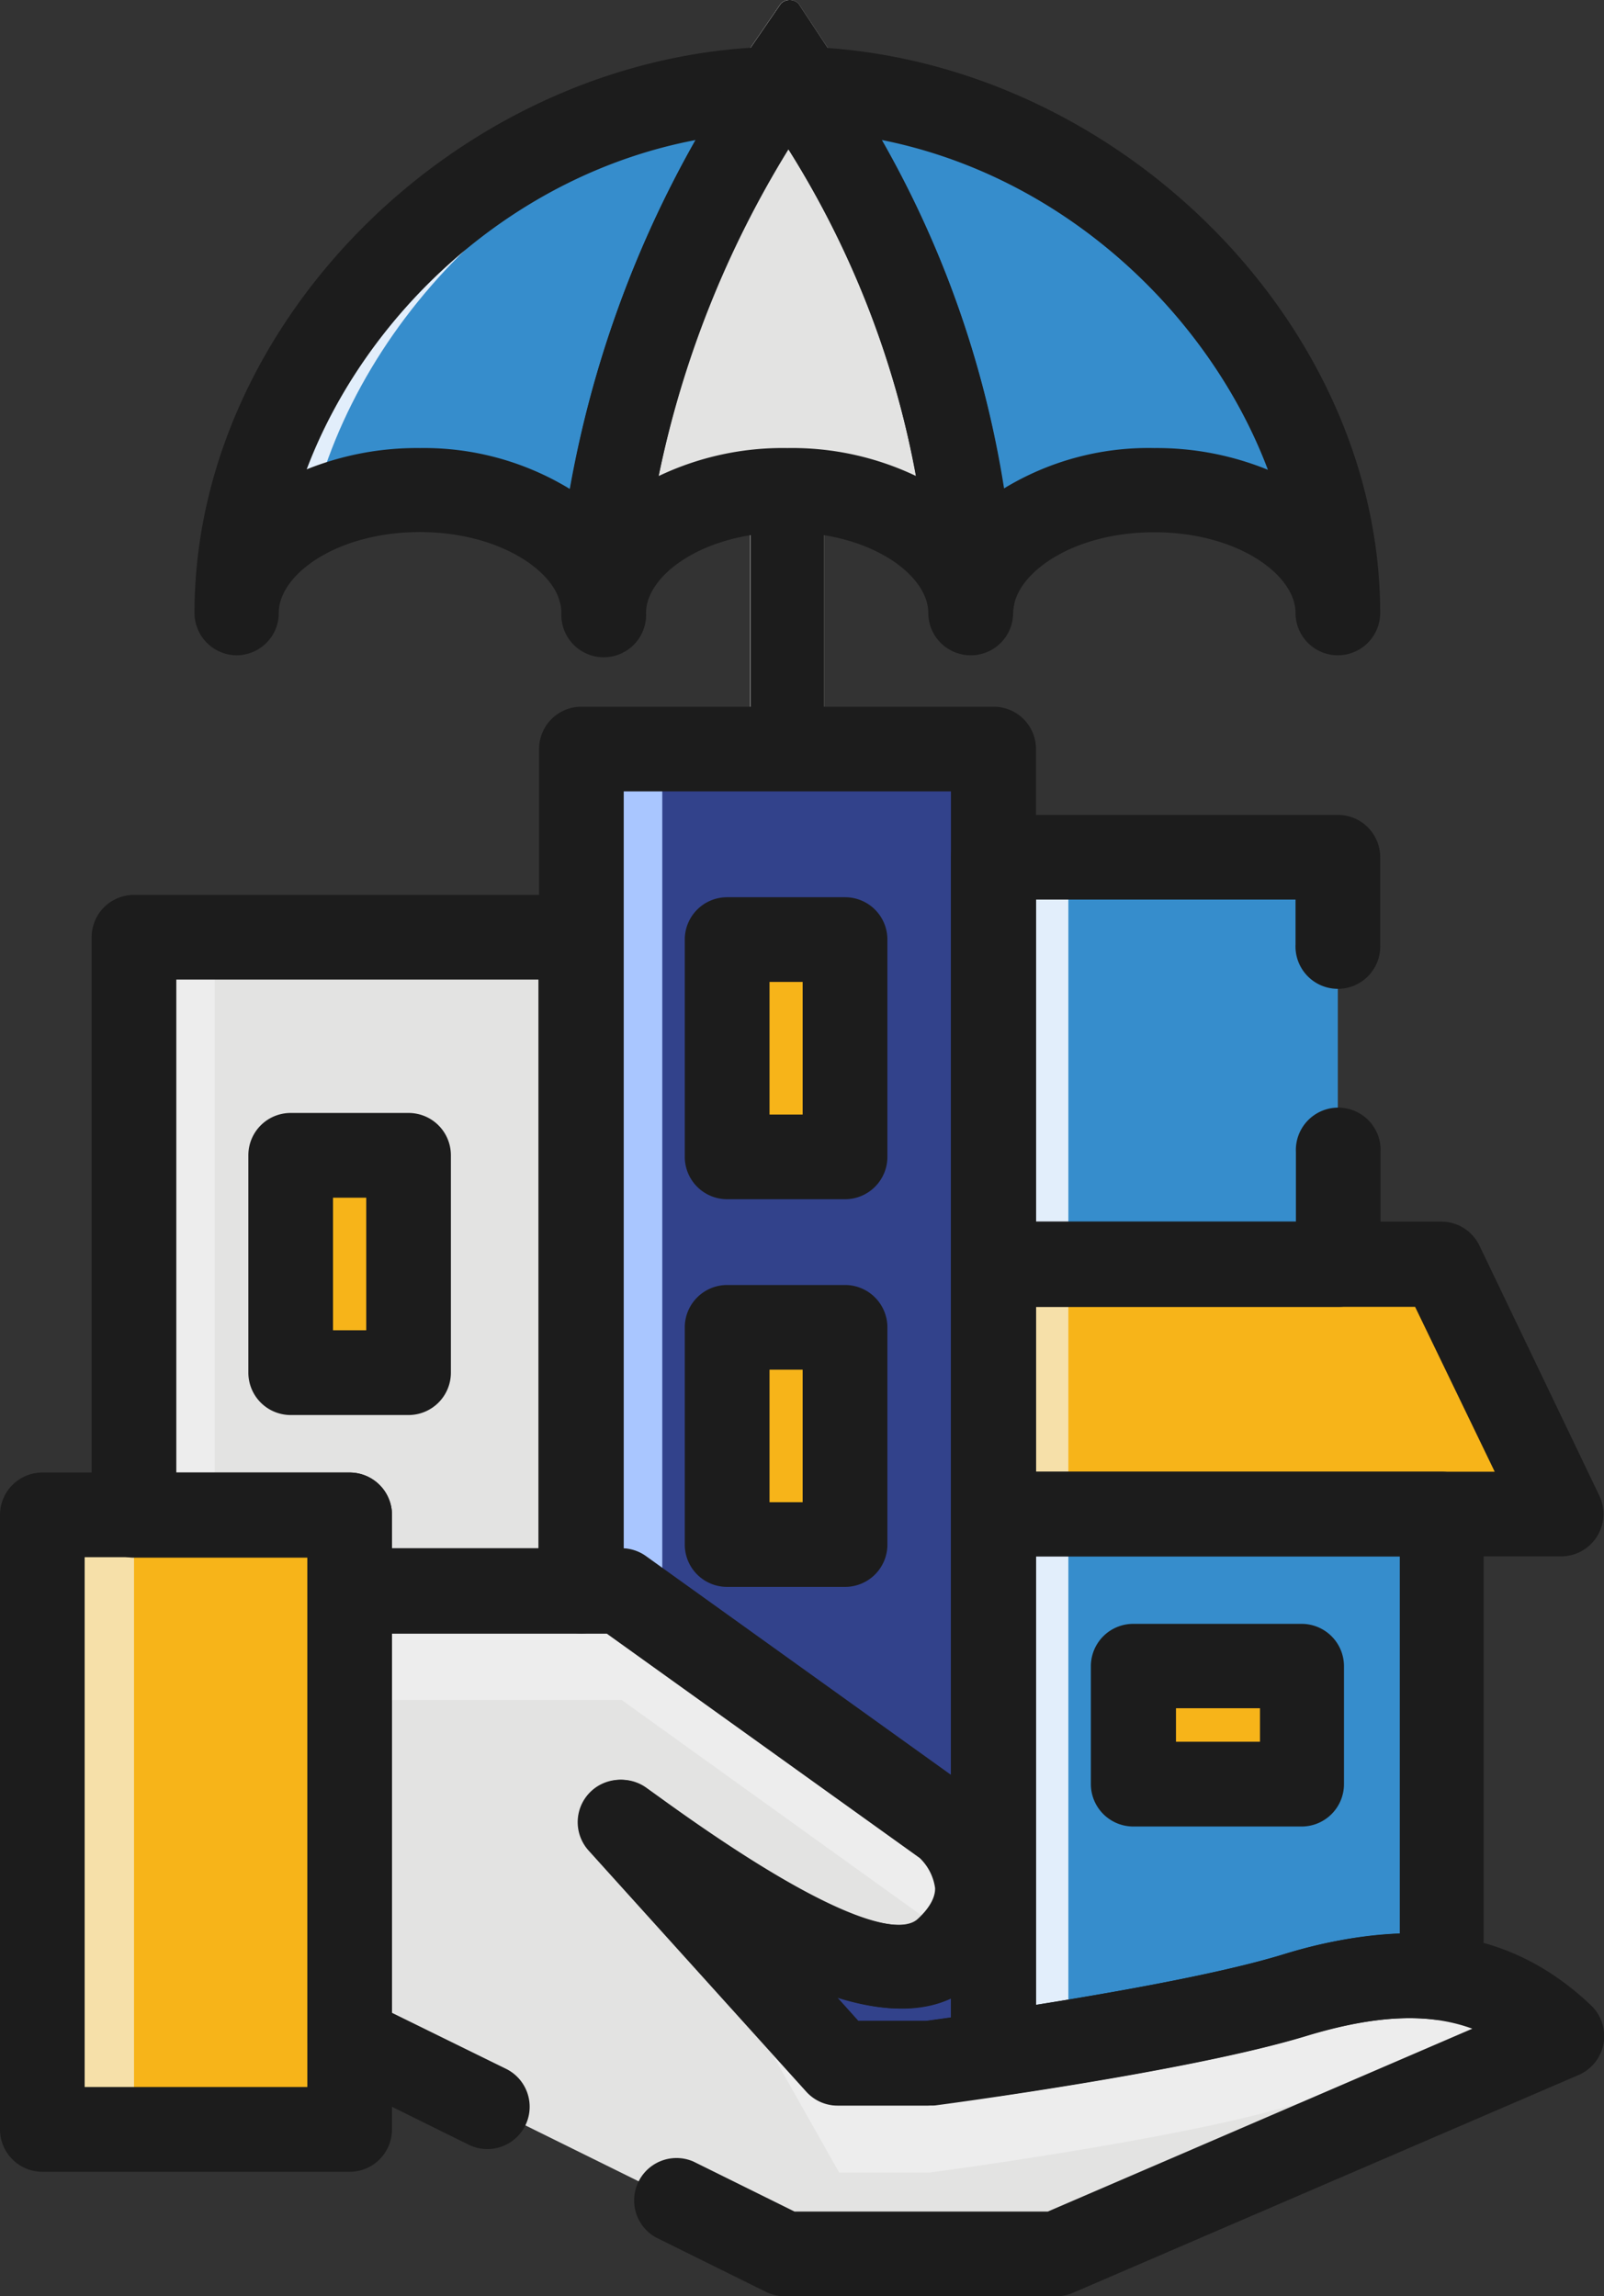
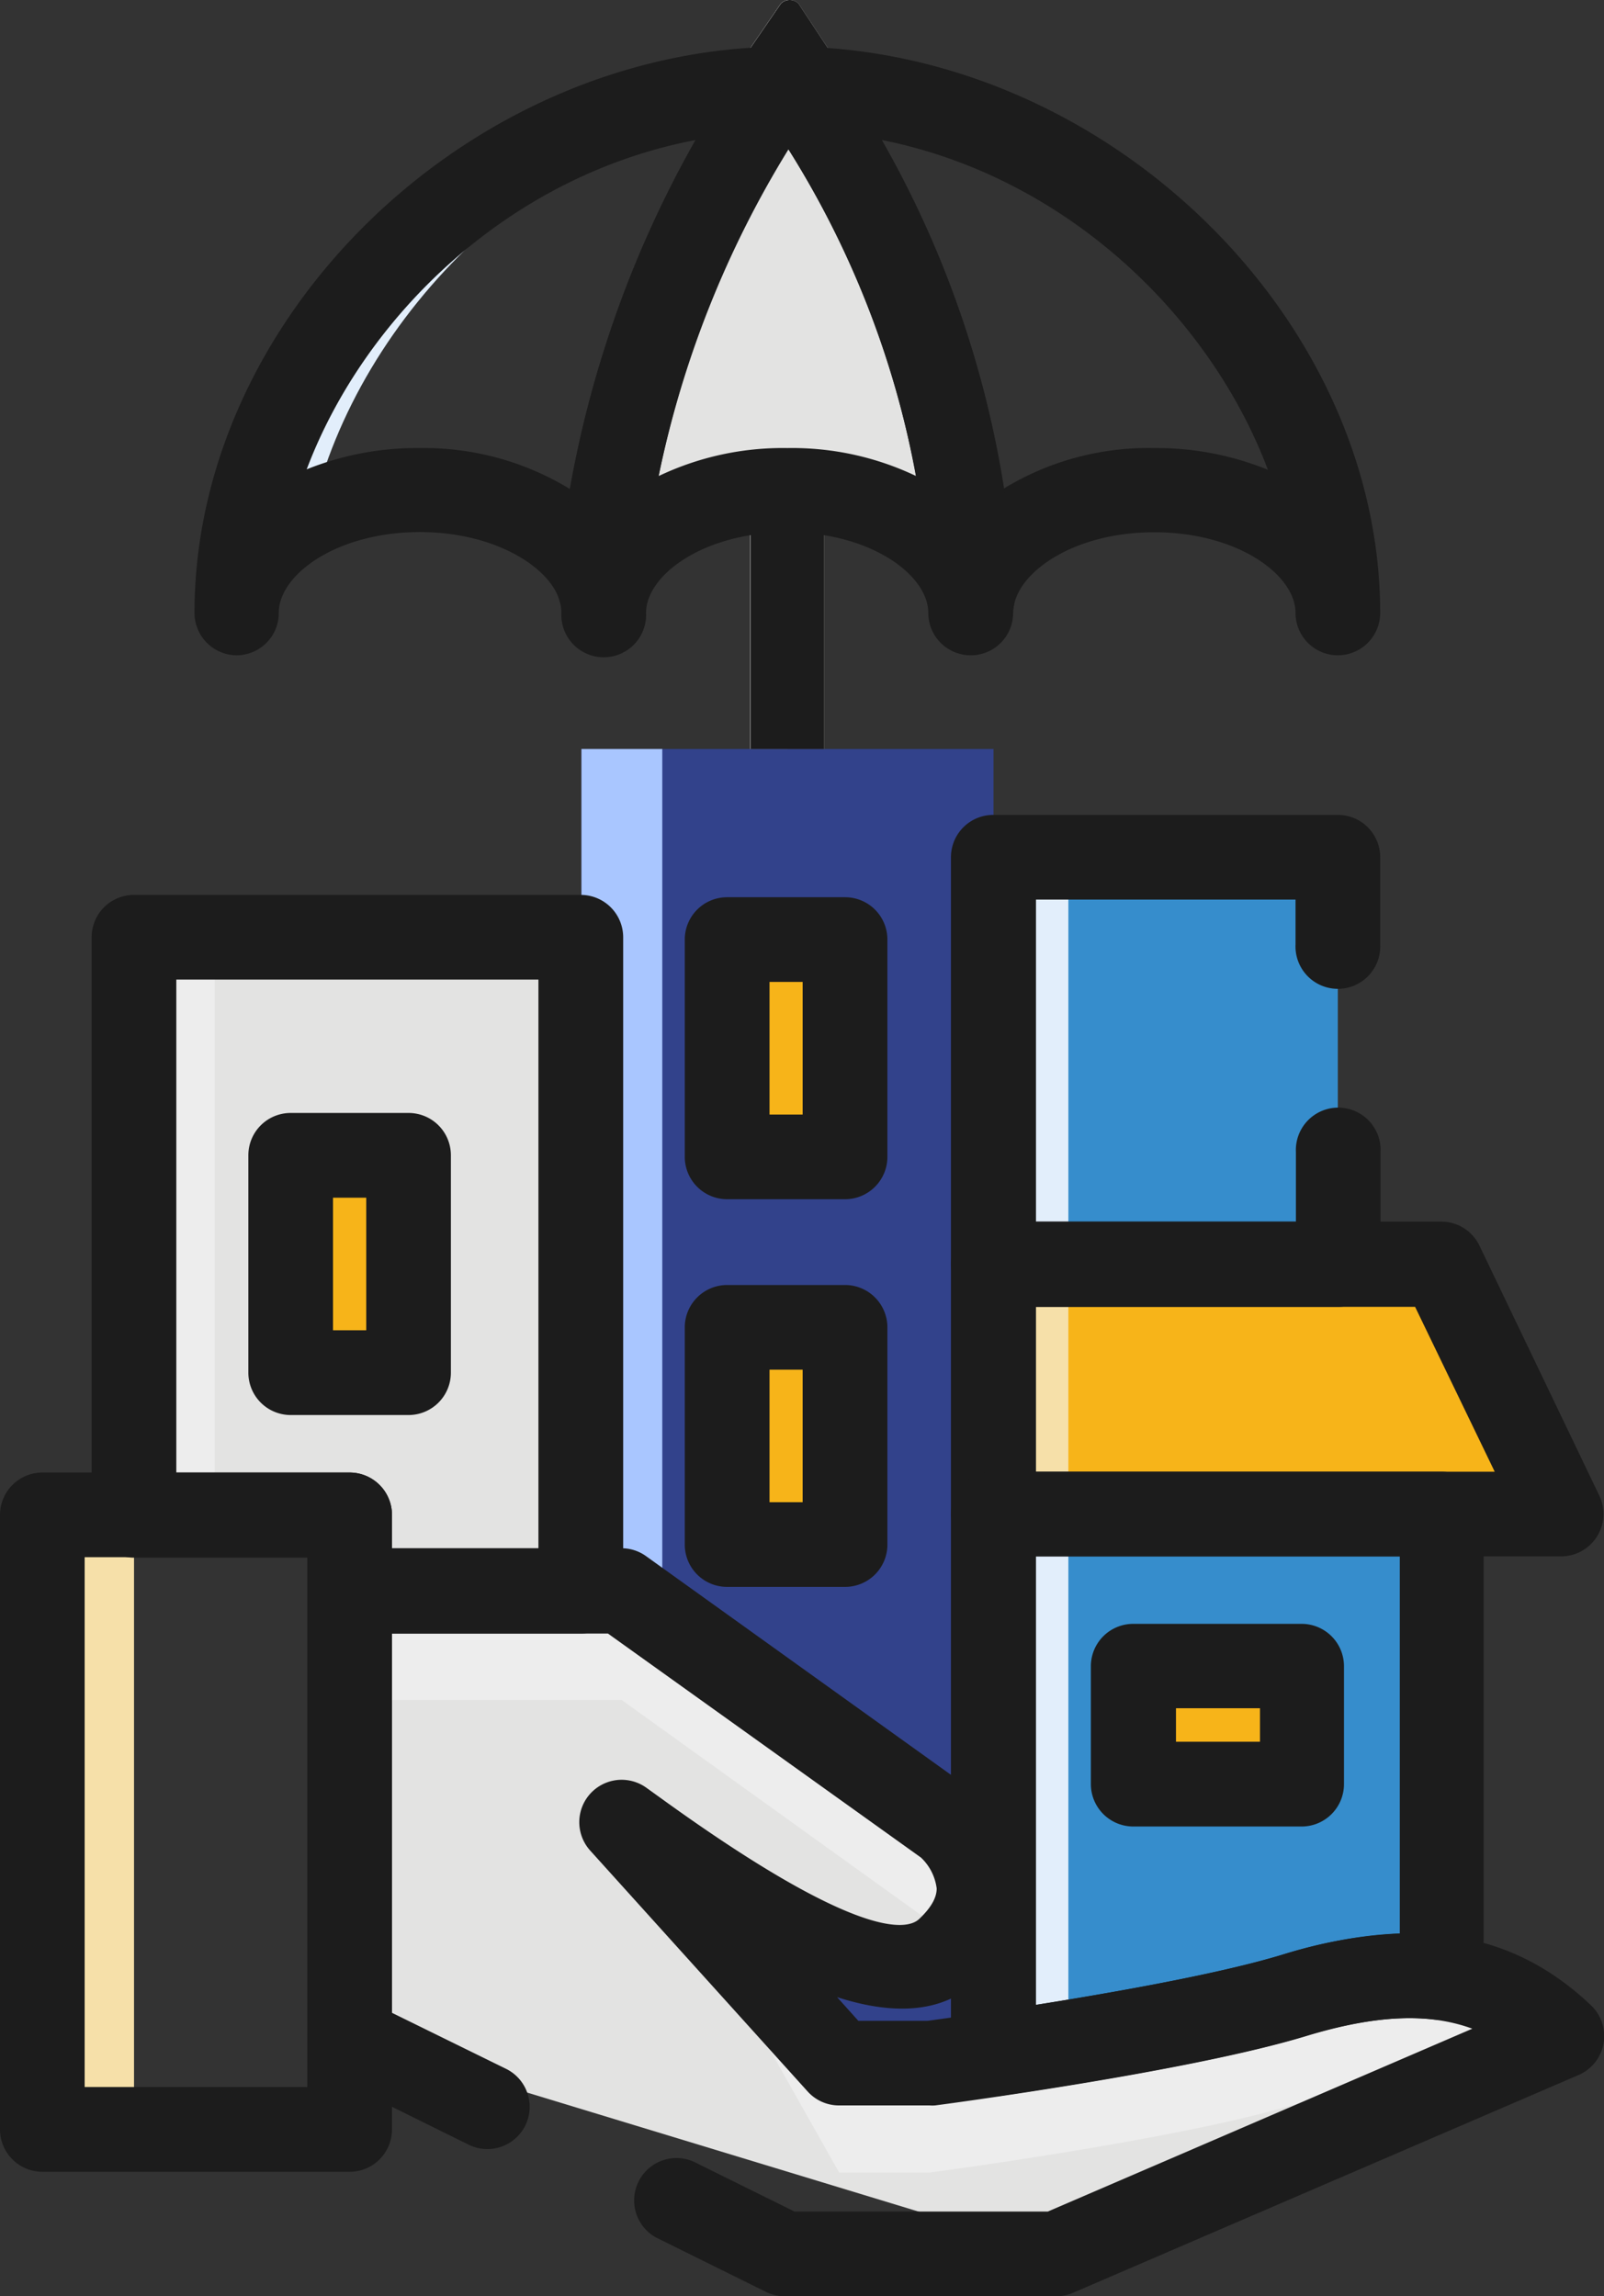
<svg xmlns="http://www.w3.org/2000/svg" id="Layer_1" data-name="Layer 1" viewBox="0 0 171.86 245.98">
  <rect x="0" y="0" width="171.86" height="245.98" fill="#333333" stroke="none" />
  <defs>
    <style>.cls-1{fill:#f7b419;}.cls-2{fill:#f6e0a9;}.cls-3{fill:#368dcc;}.cls-4{fill:#e2eefb;}.cls-5{fill:#e3e3e2;}.cls-6{fill:#ededed;}.cls-7{fill:#32428b;}.cls-8{fill:#a9c6ff;}.cls-9{fill:#1c1c1c;}</style>
  </defs>
  <title>renters-insurance</title>
-   <rect class="cls-1" x="4.54" y="162.29" width="32.93" height="65.83" />
  <rect class="cls-2" x="4.54" y="162.29" width="9.82" height="65.83" />
-   <path class="cls-3" d="M83.26,9.5c-32.06.63-57.88,28.74-57.88,56.16,0-7.27,8.8-13.17,19.66-13.17C54.54,52.49,62.47,57,64.3,63h0A111.8,111.8,0,0,1,83.26,9.5Z" />
  <path class="cls-4" d="M82.86,10.12c.13-.21.26-.42.4-.62-32.06.63-57.88,28.74-57.88,56.16,0-4.35,3.16-8.19,8-10.59C38.44,33.49,58.2,13.8,82.86,10.12Z" />
-   <path class="cls-3" d="M85.59,9.5a103.1,103.1,0,0,1,18.57,54.66h0c1.12-6.56,9.43-11.67,19.52-11.67,10.86,0,19.67,5.9,19.67,13.17C143.35,38.27,117.6,10.2,85.59,9.5Z" />
  <path class="cls-5" d="M85.59,9.5c-.4,0-.81,0-1.22,0s-.74,0-1.11,0A111.8,111.8,0,0,0,64.3,63h0a9.06,9.06,0,0,1,.41,2.65c0-7.27,8.8-13.17,19.66-13.17S104,58.39,104,65.66a9.3,9.3,0,0,1,.14-1.5h0A103.1,103.1,0,0,0,85.59,9.5Z" />
  <path class="cls-5" d="M84.37,9.46a59.79,59.79,0,0,1,7.5.49L85.56.39a1.34,1.34,0,0,0-1.89,0L77.13,9.91A61.58,61.58,0,0,1,84.37,9.46Z" />
  <path class="cls-5" d="M88.33,80.24V52.76a29.25,29.25,0,0,0-7.93,0V80.24Z" />
  <path class="cls-6" d="M84.36,52.49a28.41,28.41,0,0,0-4,.27V80.24h4Z" />
  <path class="cls-6" d="M84.5,0a1.37,1.37,0,0,0-.83.37L77.13,9.91a61.58,61.58,0,0,1,7.24-.45h.13Z" />
  <polygon class="cls-1" points="154.48 135.41 106.43 135.41 106.43 162.19 167.32 162.19 154.48 135.41" />
  <polygon class="cls-5" points="14.35 100.41 14.35 162.29 37.46 162.29 37.46 170.41 62.3 170.41 62.3 100.41 14.35 100.41" />
  <path class="cls-3" d="M138.65,213.76c6-1.83,11.23-2.48,15.83-1.88V162.19h-48v57.88C115.16,218.77,130.2,216.33,138.65,213.76Z" />
  <path class="cls-7" d="M66.43,170.41l35,25.1s7.5,6.4,0,13.4-28.48-9.12-35-13.71L89.75,221h9.7s2.8-.37,7-1V80.24H62.3v90.17Z" />
  <rect class="cls-3" x="106.43" y="91.83" width="36.91" height="43.57" />
  <rect class="cls-1" x="77.91" y="100.65" width="12.64" height="23.28" />
  <rect class="cls-1" x="31.14" y="123.77" width="12.64" height="23.28" />
  <rect class="cls-1" x="121.42" y="178.49" width="18.06" height="12.64" />
  <rect class="cls-1" x="77.91" y="142.2" width="12.64" height="23.28" />
  <rect class="cls-6" x="14.35" y="100.41" width="8.66" height="61.79" />
  <polygon class="cls-8" points="70.96 173.66 70.96 80.24 62.3 80.24 62.3 170.41 66.6 170.41 70.96 173.66" />
-   <path class="cls-8" d="M71,200.21v-1.77c-1.84-1.3-3.41-2.45-4.53-3.24Z" />
-   <path class="cls-5" d="M37.46,170.41H66.6l35,25.1s7.5,6.4,0,13.4S73.07,199.79,66.6,195.2L89.91,221h9.7s26.64-3.5,39-7.27,21.3-2.64,28.67,4.37l-54.1,23.31H84.08L37.46,218.39Z" />
+   <path class="cls-5" d="M37.46,170.41H66.6l35,25.1s7.5,6.4,0,13.4S73.07,199.79,66.6,195.2L89.91,221h9.7s26.64-3.5,39-7.27,21.3-2.64,28.67,4.37l-54.1,23.31L37.46,218.39Z" />
  <path class="cls-6" d="M89.91,221S78.29,208.76,72.27,201.5l17.64,31.24h9.7s26.64-3.51,39-7.27c6.1-1.86,11.35-2.52,16-1.88l12.67-5.46c-8.95-7.77-16.07-7.39-28.67-4.37C100.78,222.82,89.91,221,89.91,221Z" />
  <path class="cls-6" d="M101.55,207.22a9.45,9.45,0,0,1,.82.83c6-6.66-.82-12.54-.82-12.54L66.6,170.41H37.46v11.7H66.6Z" />
  <polygon class="cls-4" points="114.47 218.82 106.43 220.07 106.43 162.19 114.47 162.19 114.47 218.82" />
  <rect class="cls-4" x="106.43" y="91.83" width="8.04" height="43.57" />
  <rect class="cls-2" x="106.43" y="135.41" width="8.04" height="26.79" />
  <path class="cls-9" d="M167.32,166.73H106.43a4.54,4.54,0,0,1-4.54-4.54V135.41a4.54,4.54,0,0,1,4.54-4.54h48a4.54,4.54,0,0,1,4.09,2.58l12.84,26.78a4.54,4.54,0,0,1-4.09,6.5ZM111,157.66h49.15L151.62,140H111Z" />
  <path class="cls-9" d="M37.46,232.66H4.54A4.54,4.54,0,0,1,0,228.12V162.29a4.54,4.54,0,0,1,4.54-4.54H37.46A4.54,4.54,0,0,1,42,162.29v65.83A4.54,4.54,0,0,1,37.46,232.66ZM9.07,223.58H32.93V166.82H9.07Z" />
  <path class="cls-9" d="M62.23,175H37.46a4.53,4.53,0,0,1-4.53-4.54v-3.59H14.35a4.53,4.53,0,0,1-4.53-4.53V100.41a4.53,4.53,0,0,1,4.53-4.54H62.23a4.54,4.54,0,0,1,4.54,4.54v70A4.54,4.54,0,0,1,62.23,175ZM42,165.87H57.69V104.94H18.89v52.81H37.46A4.54,4.54,0,0,1,42,162.29Z" />
  <path class="cls-9" d="M113.22,246H84.08a4.57,4.57,0,0,1-2-.47l-11.79-5.83a4.54,4.54,0,0,1,4-8.14l10.84,5.36h27.14l45.48-19.59c-4.74-1.74-10.42-1.45-17.8.79-12.6,3.83-38.65,7.29-39.76,7.43a3.81,3.81,0,0,1-.59,0h-9.7a4.51,4.51,0,0,1-3.37-1.5L63.23,198.24a4.54,4.54,0,0,1,6-6.74l1.71,1.23c21,15.16,26.26,14.05,27.53,12.86s1.9-2.29,1.89-3.29A5.5,5.5,0,0,0,98.68,199L65.14,175H42v40.63l12.22,6a4.53,4.53,0,1,1-4,8.13l-14.75-7.29a4.52,4.52,0,0,1-2.52-4.07v-48a4.54,4.54,0,0,1,4.53-4.54H66.6a4.5,4.5,0,0,1,2.64.86l35,25.1.3.23c.49.42,4.79,4.25,4.92,10,.06,2.55-.72,6.38-4.77,10.16-3.88,3.63-9.27,3.58-15,1.74l2.28,2.54h7.39c2.91-.39,26.8-3.67,38-7.08,14.18-4.31,24.7-2.58,33.12,5.43a4.54,4.54,0,0,1-1.34,7.45L115,245.61A4.63,4.63,0,0,1,113.22,246Z" />
  <path class="cls-9" d="M106.43,224.6a4.54,4.54,0,0,1-4.54-4.53V162.19a4.53,4.53,0,0,1,4.54-4.53h48a4.53,4.53,0,0,1,4.53,4.53v49.69a4.53,4.53,0,0,1-5.12,4.49c-3.88-.49-8.44.07-13.93,1.73-8.31,2.53-22.46,4.91-32.86,6.45A3.85,3.85,0,0,1,106.43,224.6ZM111,166.73v48.05c8.42-1.34,19.68-3.33,26.37-5.36h0a48.88,48.88,0,0,1,12.61-2.28V166.73Z" />
-   <path class="cls-9" d="M99.45,225.57h-9.7a4.51,4.51,0,0,1-3.37-1.5L63.06,198.24a4.54,4.54,0,0,1,6-6.74l1.73,1.24c21,15.15,26.25,14,27.51,12.86s1.92-2.32,1.89-3.33a5.53,5.53,0,0,0-1.64-3.22L65,175H62.3a4.54,4.54,0,0,1-4.54-4.54V80.24a4.53,4.53,0,0,1,4.54-4.53h44.13A4.53,4.53,0,0,1,111,80.24V220a4.53,4.53,0,0,1-3.87,4.49c-4.22.63-7,1-7,1A4,4,0,0,1,99.45,225.57Zm-7.69-9.07h7.39l2.74-.38V214c-3.53,1.73-7.86,1.39-12.42-.06ZM66.83,165.89a4.49,4.49,0,0,1,2.25.84l32.81,23.56V84.78H66.83Z" />
  <path class="cls-9" d="M25.38,70.2a4.54,4.54,0,0,1-4.54-4.54C20.84,34,50,5.61,83.17,5A4.54,4.54,0,0,1,87,12a107.3,107.3,0,0,0-18.2,51.3,4.53,4.53,0,0,1-8.86,1C58.86,60.74,53,57,45,57c-8.92,0-15.13,4.56-15.13,8.64A4.53,4.53,0,0,1,25.38,70.2ZM45,48a30,30,0,0,1,16.05,4.38A117.37,117.37,0,0,1,74.54,15C54.63,18.78,39.09,33.8,32.86,50.28A31.63,31.63,0,0,1,45,48Z" />
  <path class="cls-9" d="M143.34,70.2a4.53,4.53,0,0,1-4.53-4.54c0-4.08-6.22-8.64-15.13-8.64-8.47,0-14.41,4.1-15.05,7.9a4.54,4.54,0,0,1-9-.59,98.5,98.5,0,0,0-17.7-52.17A4.53,4.53,0,0,1,85.59,5h.1c33.13.73,62.19,29.1,62.19,60.7A4.54,4.54,0,0,1,143.34,70.2ZM94.49,15a109.84,109.84,0,0,1,13.09,37.32A29.77,29.77,0,0,1,123.68,48a31.58,31.58,0,0,1,12.17,2.33C129.66,33.9,114.25,18.94,94.49,15Z" />
  <path class="cls-9" d="M104,70.2a4.54,4.54,0,0,1-4.54-4.54c0-4.08-6.21-8.64-15.11-8.64s-15.13,4.56-15.13,8.64a4.54,4.54,0,1,1-9.07,0,4.58,4.58,0,0,0-.2-1.31,4.59,4.59,0,0,1-.2-1.68A116.66,116.66,0,0,1,79.5,7a4.57,4.57,0,0,1,3.61-2h.32c.61,0,1.23,0,1.85,0h.41a4.56,4.56,0,0,1,3.57,1.87A108,108,0,0,1,108.69,64a4.25,4.25,0,0,1-.06.87,7,7,0,0,0-.08.8A4.53,4.53,0,0,1,104,70.2ZM84.37,48A30.88,30.88,0,0,1,98.16,51,100.2,100.2,0,0,0,84.48,16,108.44,108.44,0,0,0,70.57,51,30.89,30.89,0,0,1,84.37,48Z" />
  <path class="cls-9" d="M84.37,9.46a59.92,59.92,0,0,1,7.5.49L85.56.39a1.34,1.34,0,0,0-1.89,0L77.13,9.91A61.58,61.58,0,0,1,84.37,9.46Z" />
  <path class="cls-9" d="M88.32,80.24V52.76a29.17,29.17,0,0,0-7.92,0V80.24Z" />
  <path class="cls-9" d="M143.34,140H106.43a4.54,4.54,0,0,1-4.54-4.54V91.83a4.53,4.53,0,0,1,4.54-4.53h36.91a4.53,4.53,0,0,1,4.54,4.53v9.35a4.54,4.54,0,1,1-9.07,0V96.37H111v34.5h27.85v-7.46a4.54,4.54,0,1,1,9.07,0v12A4.54,4.54,0,0,1,143.34,140Z" />
  <path class="cls-9" d="M90.54,128.47H77.91a4.54,4.54,0,0,1-4.54-4.54V100.65a4.53,4.53,0,0,1,4.54-4.53H90.54a4.53,4.53,0,0,1,4.54,4.53v23.28A4.54,4.54,0,0,1,90.54,128.47Zm-8.09-9.07H86V105.19H82.45Z" />
  <path class="cls-9" d="M43.78,151.59H31.14a4.54,4.54,0,0,1-4.53-4.54V123.77a4.53,4.53,0,0,1,4.53-4.54H43.78a4.53,4.53,0,0,1,4.53,4.54v23.28A4.54,4.54,0,0,1,43.78,151.59Zm-8.1-9.08h3.56v-14.2H35.68Z" />
  <path class="cls-9" d="M139.48,195.67H121.42a4.55,4.55,0,0,1-4.54-4.54V178.5a4.54,4.54,0,0,1,4.54-4.54h18.06A4.54,4.54,0,0,1,144,178.5v12.63A4.54,4.54,0,0,1,139.48,195.67ZM126,186.59h9V183h-9Z" />
  <path class="cls-9" d="M90.54,170H77.91a4.53,4.53,0,0,1-4.54-4.53V142.2a4.54,4.54,0,0,1,4.54-4.54H90.54a4.54,4.54,0,0,1,4.54,4.54v23.28A4.53,4.53,0,0,1,90.54,170Zm-8.09-9.07H86V146.73H82.45Z" />
</svg>